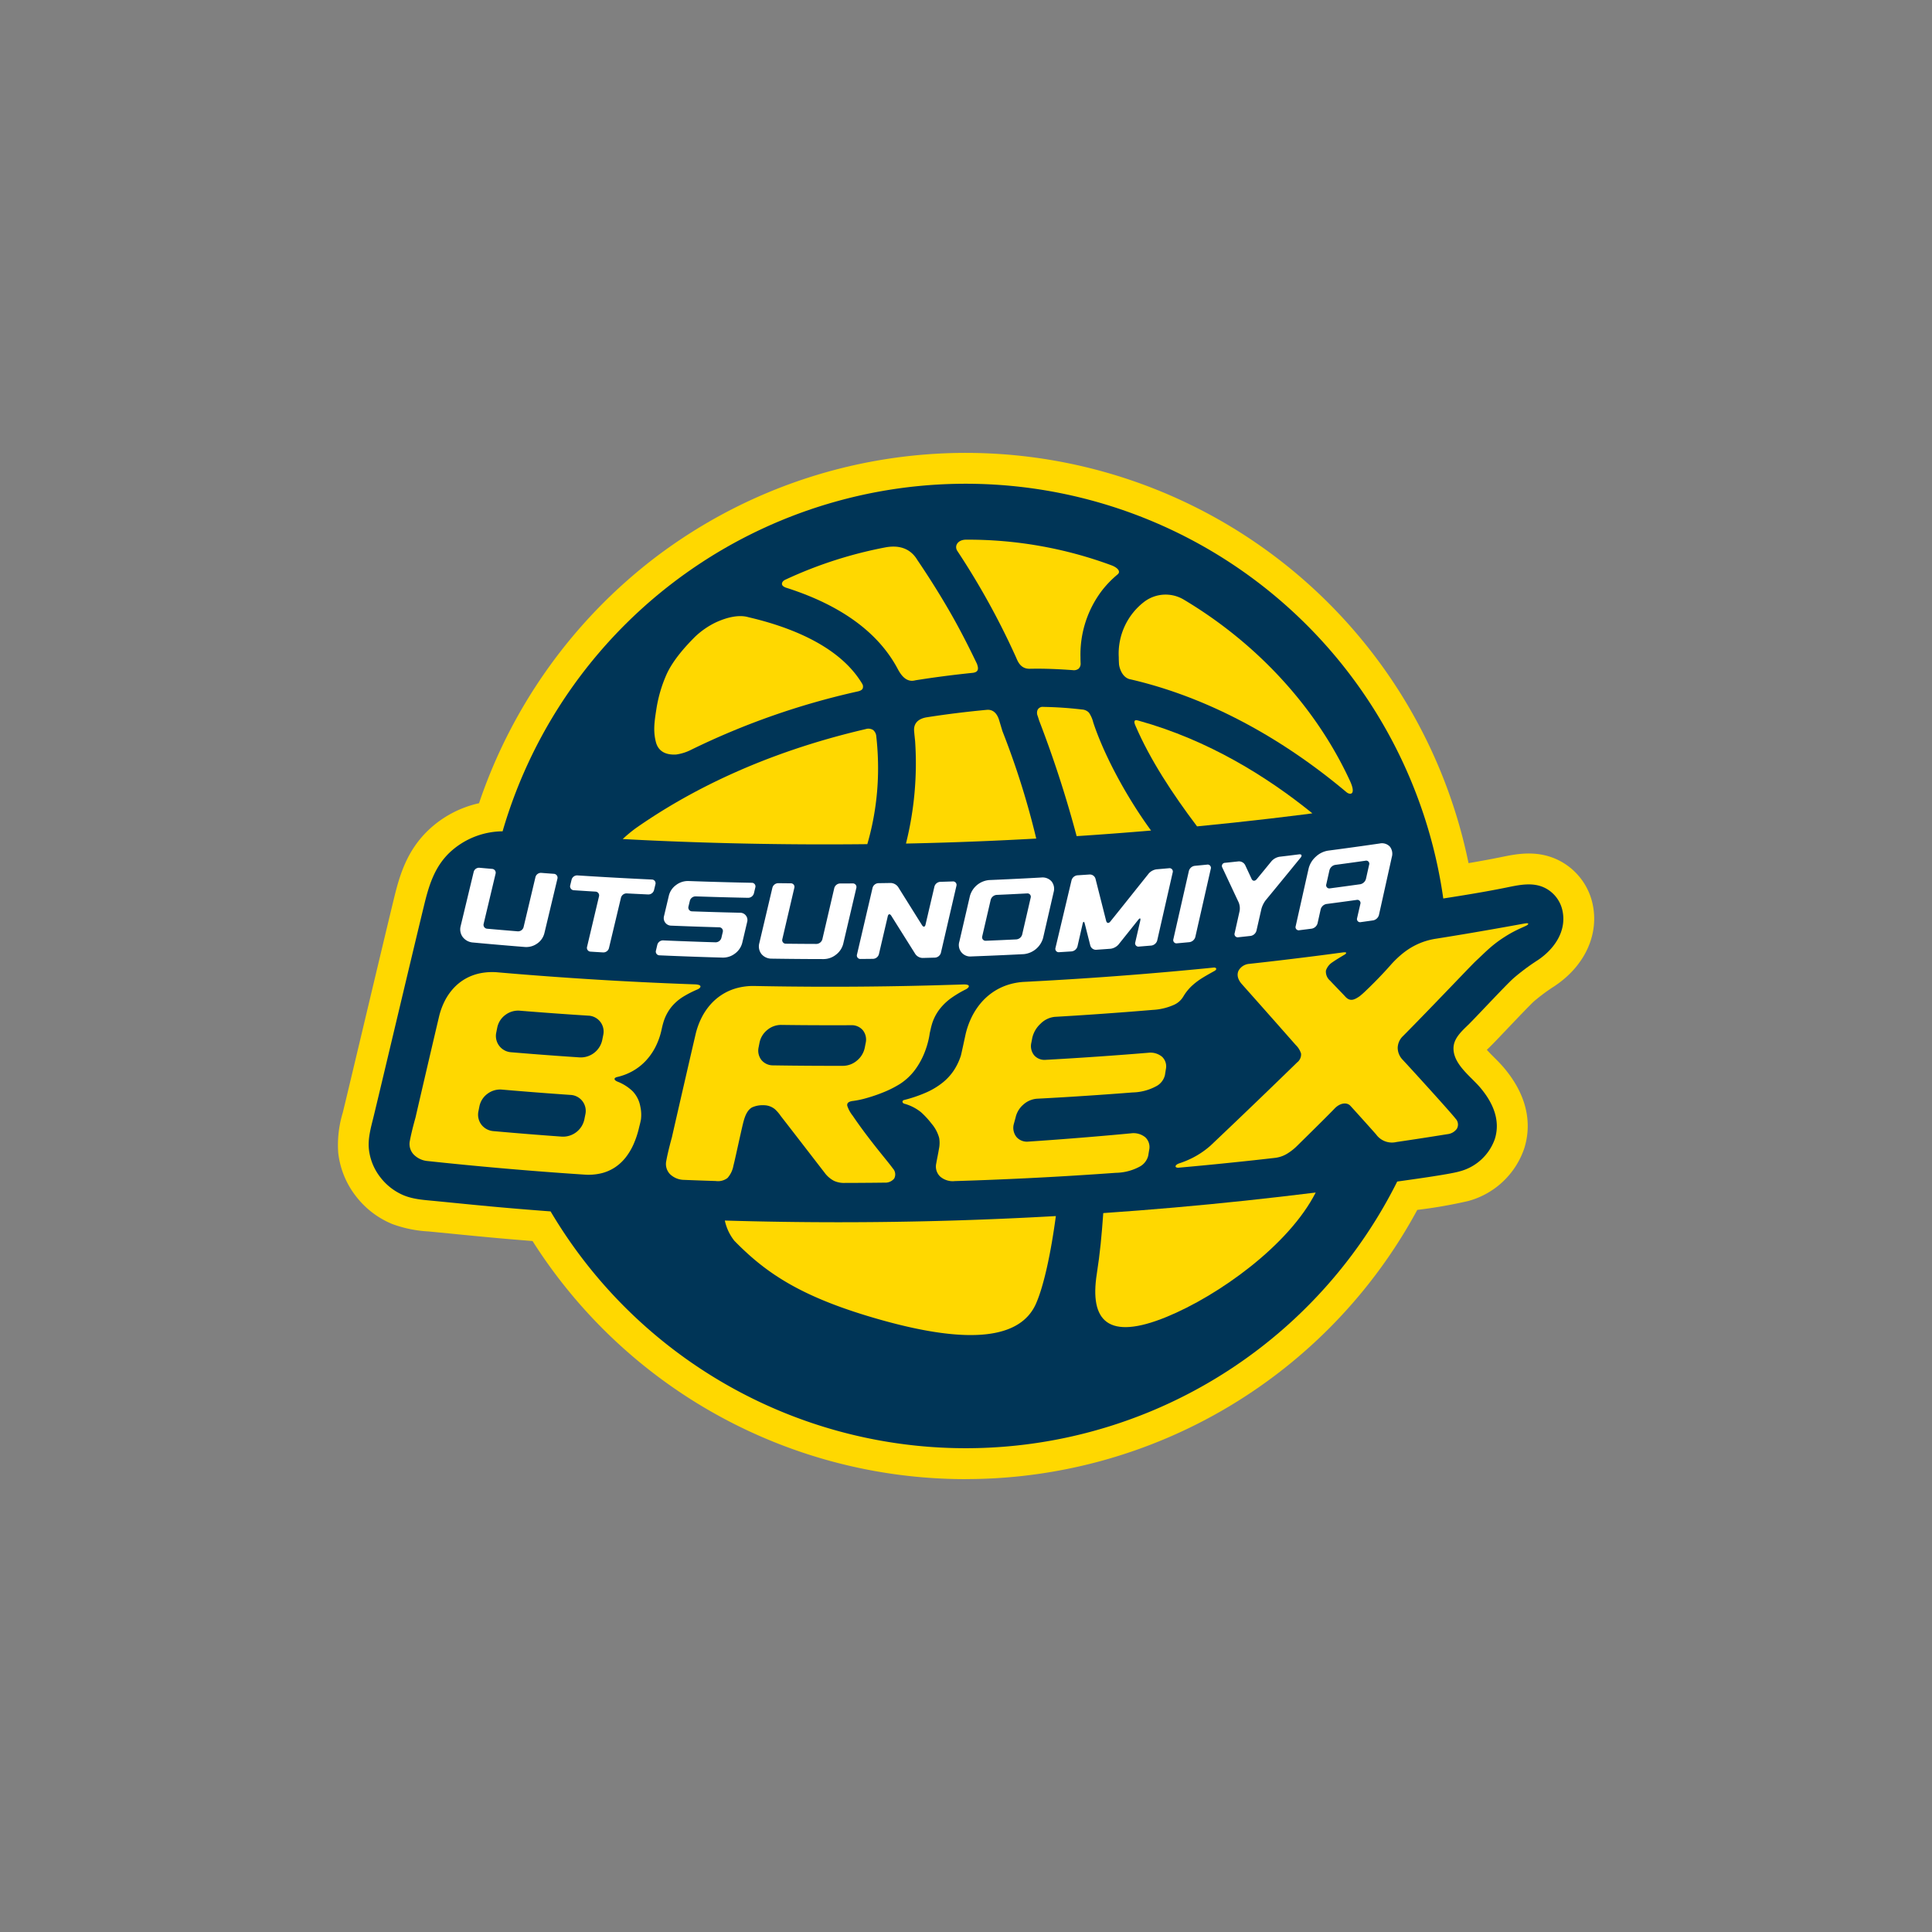
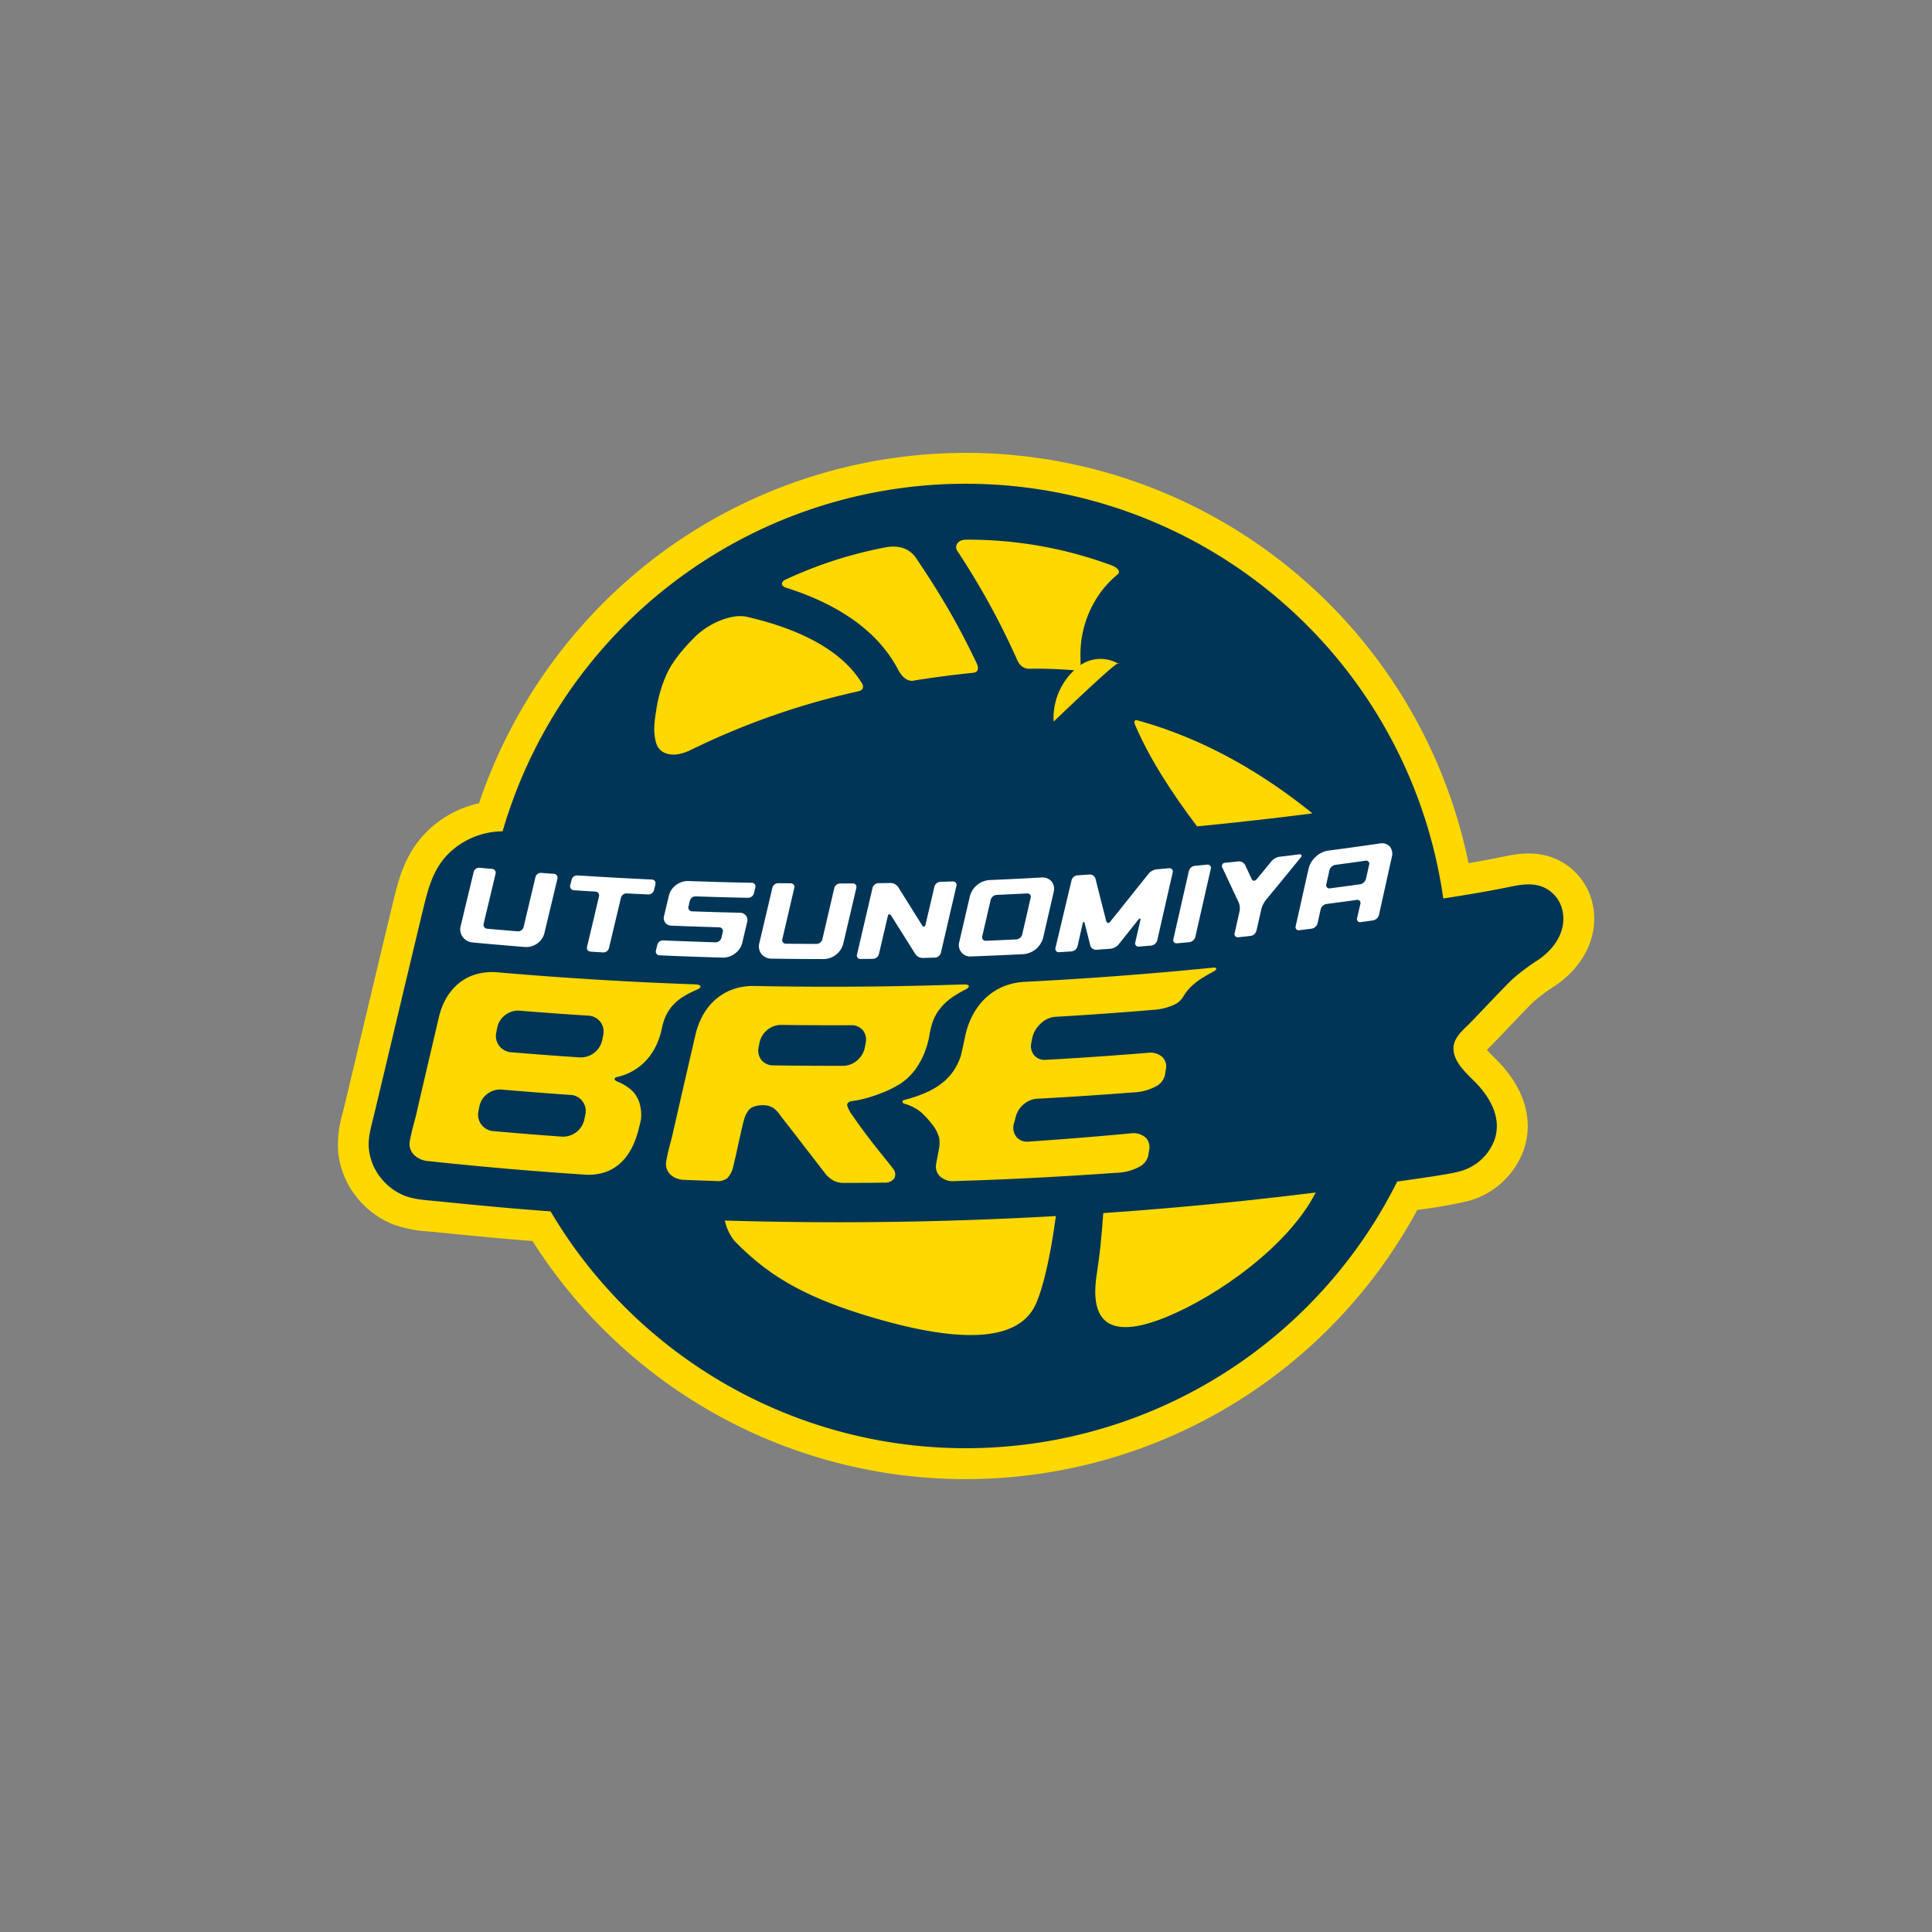
<svg xmlns="http://www.w3.org/2000/svg" width="500" height="500" viewBox="0 0 500 500">
  <rect x="0" y="0" width="500" height="500" fill="#808080" stroke="none" />
  <defs>
    <clipPath id="clip-utsunomiya_brex_bk">
      <rect width="500" height="500" />
    </clipPath>
  </defs>
  <g id="utsunomiya_brex_bk" clip-path="url(#clip-utsunomiya_brex_bk)">
    <rect id="長方形_37" data-name="長方形 37" width="500" height="500" fill="none" />
    <g id="_2023-24シーズン" data-name="2023-24シーズン" transform="translate(-1611.023 -2615.72)">
      <g id="グループ_333" data-name="グループ 333">
        <g id="グループ_326" data-name="グループ 326">
          <path id="パス_2552" data-name="パス 2552" d="M1860.964,2998.518a132.709,132.709,0,0,1-112.122-61.624q-3.434-.268-6.867-.564c-4.862-.419-9.773-.906-14.523-1.376l-5.472-.534a31.922,31.922,0,0,1-9.459-1.931,22.815,22.815,0,0,1-9.3-7.082,22.309,22.309,0,0,1-4.662-11.309,28.659,28.659,0,0,1,1.159-10.373l.205-.828c.655-2.671,2.7-11.281,5.075-21.251,2.985-12.549,6.369-26.772,8.023-33.565,1.441-5.913,3.3-12.127,8.743-17.4a27.694,27.694,0,0,1,13.232-7.086,133.954,133.954,0,0,1,45.533-63.549,132.823,132.823,0,0,1,210.548,79.053c2.683-.456,5.436-.954,8.138-1.5l.449-.092c3.7-.756,8.777-1.795,14.055.529a16.566,16.566,0,0,1,9.405,11.346h0v0h0c1.857,7.941-1.811,16.142-9.576,21.4l-.321.218a46.811,46.811,0,0,0-5.2,3.857c-1.038.937-4.63,4.712-7.006,7.209-1.768,1.859-3.295,3.463-4.1,4.267-.221.221-.454.446-.691.675-.125.123-.268.261-.413.4.572.655,1.336,1.417,1.875,1.956.839.838,1.707,1.7,2.515,2.658,7.125,8.419,6.825,15.968,5.318,20.817a21.133,21.133,0,0,1-14.512,13.7,123.2,123.2,0,0,1-13.2,2.3,132.78,132.78,0,0,1-116.849,69.667Z" fill="#ffd800" />
        </g>
        <g id="グループ_332" data-name="グループ 332">
          <path id="パス_2553" data-name="パス 2553" d="M2015.344,2851.2a8.561,8.561,0,0,0-4.841-5.852c-3.1-1.364-6.526-.563-9.7.081-5.385,1.092-10.825,1.971-16.262,2.818a124.825,124.825,0,0,0-243.447-17.386,20.274,20.274,0,0,0-13.769,5.558c-3.879,3.759-5.3,8.453-6.54,13.552-2.964,12.171-11.609,48.744-13.1,54.828-.676,2.761-1.5,5.554-1.181,8.424a14.348,14.348,0,0,0,3.007,7.25,14.9,14.9,0,0,0,6.023,4.612c2.617,1.066,5.473,1.2,8.251,1.474,6.291.615,12.576,1.263,18.874,1.8q5.426.468,10.856.87a124.832,124.832,0,0,0,219.106-7.724c2.559-.37,13.406-1.825,16.132-2.629a13.164,13.164,0,0,0,9.139-8.407c1.538-4.95-.611-9.53-3.787-13.282-2.458-2.905-7.142-6.158-6.911-10.424.138-2.55,2.409-4.428,4.09-6.1,1.937-1.927,9.365-9.911,11.385-11.737a56.458,56.458,0,0,1,6.4-4.764C2013.325,2861.284,2016.6,2856.576,2015.344,2851.2Z" fill="#003557" />
          <g id="グループ_327" data-name="グループ 327">
-             <path id="パス_2554" data-name="パス 2554" d="M1854.984,2833.789q12.114-.371,24.216-1.047a208.292,208.292,0,0,0-8.75-27.807l-.877-2.922c-.87-2.726-2.625-2.627-3.148-2.588-5.374.5-10.682,1.162-15.717,1.956-3.344.635-3.146,2.971-3.111,3.519s.258,2.626.258,2.626a85.624,85.624,0,0,1-2.367,26.508Q1850.237,2833.934,1854.984,2833.789Z" fill="#ffd800" />
            <path id="パス_2555" data-name="パス 2555" d="M1904.713,2802.23c-.246.278-.066.755.17,1.309,3.752,8.727,9.543,17.579,15.937,26.047q4.77-.463,9.534-.973,9.459-1.011,18.9-2.205c.469-.059.938-.132,1.408-.2-11.707-9.483-26.891-18.952-44.908-23.966C1905.559,2802.2,1904.973,2801.954,1904.713,2802.23Z" fill="#ffd800" />
-             <path id="パス_2556" data-name="パス 2556" d="M1900.622,2787.6c.044.7.713,3.592,3.059,3.955,23.69,5.508,43,18.414,55.766,29.148,1,.852,2.626.749.944-2.9-8.99-19.462-24.466-35.824-42.914-46.845a9.17,9.17,0,0,0-10.211.414,16.9,16.9,0,0,0-6.707,14.449C1900.559,2786.4,1900.583,2787,1900.622,2787.6Z" fill="#ffd800" />
-             <path id="パス_2557" data-name="パス 2557" d="M1893.955,2802.692a7.673,7.673,0,0,0-1.112-2.533,2.677,2.677,0,0,0-1.833-.822,97.822,97.822,0,0,0-9.938-.671,1.472,1.472,0,0,0-1.516.759,1.986,1.986,0,0,0,0,1.537c.269.805.405,1.268.405,1.268a291.129,291.129,0,0,1,9.694,29.883q9.639-.632,19.263-1.45C1903.168,2822.83,1897.017,2811.907,1893.955,2802.692Z" fill="#ffd800" />
+             <path id="パス_2556" data-name="パス 2556" d="M1900.622,2787.6a9.17,9.17,0,0,0-10.211.414,16.9,16.9,0,0,0-6.707,14.449C1900.559,2786.4,1900.583,2787,1900.622,2787.6Z" fill="#ffd800" />
            <path id="パス_2558" data-name="パス 2558" d="M1873.969,2785.833c.35.738,1.016,3.024,3.569,2.963,3.789-.08,7.269.079,11.1.354a2.015,2.015,0,0,0,1.509-.354,1.784,1.784,0,0,0,.543-1.376c-.039-.676-.039-1.476-.039-1.64a27.36,27.36,0,0,1,5.614-17.3,26.62,26.62,0,0,1,4.01-4.117c.949-.828-.233-1.844-1.64-2.354a106.885,106.885,0,0,0-37.674-6.62c-2,.023-3.065,1.561-2.167,2.934A195.931,195.931,0,0,1,1873.969,2785.833Z" fill="#ffd800" />
            <path id="パス_2559" data-name="パス 2559" d="M1857.087,2931.611q-29.231.855-58.479-.014a12.7,12.7,0,0,0,2.467,5.238c8.334,8.529,17.578,14.775,38.169,20.536,22.642,6.335,35.866,4.844,39.89-4.258,1.977-4.478,3.819-12.8,5.144-22.676Q1870.691,2931.208,1857.087,2931.611Z" fill="#ffd800" />
            <path id="パス_2560" data-name="パス 2560" d="M1933.276,2926.449q-18.333,1.952-36.728,3.217c-.423,5.867-.81,10.188-1.674,15.729-1.894,12.146,2.841,17.377,18.051,11.143,13.339-5.467,31.6-18.443,38.6-32.192Q1942.41,2925.474,1933.276,2926.449Z" fill="#ffd800" />
            <path id="パス_2561" data-name="パス 2561" d="M1814.887,2767.951c13.847,4.484,23.39,11.452,28.381,20.73.59,1.1,2,3.828,4.623,3.108,4.779-.765,9.731-1.409,14.767-1.927,1.863-.167,1.539-1.376,1.2-2.345-2.219-4.641-4.532-9.142-6.881-13.23-3.062-5.334-6.078-10.006-8.535-13.629-1.679-2.822-4.422-3.935-8.125-3.306a109.686,109.686,0,0,0-25.85,8.3c-.115.056-1.026.372-1.073,1.131C1813.34,2767.588,1814.73,2767.893,1814.887,2767.951Z" fill="#ffd800" />
-             <path id="パス_2562" data-name="パス 2562" d="M1778.534,2833.186q28.453,1.314,56.95,1a70.4,70.4,0,0,0,2.783-19.916,73.982,73.982,0,0,0-.455-7.911,2.384,2.384,0,0,0-.805-1.7,2.318,2.318,0,0,0-1.98-.243c-26.4,6.146-45.773,16.045-59.514,25.675a37.4,37.4,0,0,0-3.33,2.771C1774.3,2832.974,1776.416,2833.088,1778.534,2833.186Z" fill="#ffd800" />
            <path id="パス_2563" data-name="パス 2563" d="M1786.026,2810.987a12.331,12.331,0,0,0,3.9-1.244,193.482,193.482,0,0,1,43.022-15.068c.49-.1,1.136-.31,1.335-.77a1.366,1.366,0,0,0-.053-1.095c-.236-.436-.518-.849-.792-1.256-6.222-9.214-18.867-13.814-28.7-16.095-2.221-.661-5.2-.172-8.52,1.365a21.01,21.01,0,0,0-5.276,3.651c-2.419,2.409-5.755,6.061-7.439,9.832a35.385,35.385,0,0,0-2.63,9.062c-.518,3.3-.813,5.566-.122,8.33C1781.458,2810.547,1783.844,2811.119,1786.026,2810.987Z" fill="#ffd800" />
          </g>
          <g id="グループ_329" data-name="グループ 329">
            <g id="グループ_328" data-name="グループ 328">
-               <path id="パス_2564" data-name="パス 2564" d="M2005.57,2854.722c-.982.181-2.24.41-3.675.668s-3.047.545-4.737.84-3.458.6-5.2.9-3.471.583-5.074.846-3.085.5-4.345.7a17.786,17.786,0,0,0-4.566,1.358,18.431,18.431,0,0,0-3.83,2.352,25.433,25.433,0,0,0-3.284,3.152c-1.079,1.224-2.248,2.471-3.353,3.607s-2.146,2.159-2.968,2.938a20.578,20.578,0,0,1-1.657,1.471c-1.343.915-2.458,1.468-3.713.072-.327-.365-1.142-1.209-1.955-2.053s-1.625-1.688-1.947-2.044a3.07,3.07,0,0,1-1.094-2.624,4.063,4.063,0,0,1,1.614-2.111c1.046-.72,2.137-1.374,3.214-2.014.463-.275.777-.741-.436-.578-.242.033-1.356.183-2.983.4s-3.769.491-6.067.779-4.75.586-7,.852-4.3.5-5.783.666-2.407.267-2.407.267a3.456,3.456,0,0,0-2.74,1.718c-.476.945-.357,2.194.83,3.53,1.032,1.159,2.187,2.46,3.378,3.8s2.418,2.73,3.6,4.062,2.309,2.608,3.3,3.734l2.5,2.83c.643.728,1.068,1.21,1.188,1.349a5.124,5.124,0,0,1,1.356,2.209,2.6,2.6,0,0,1-1.029,2.283c-1.276,1.243-2.462,2.4-3.582,3.482s-2.176,2.108-3.193,3.09-1.994,1.925-2.959,2.854-1.916,1.844-2.881,2.769-1.943,1.863-2.961,2.836-2.074,1.981-3.2,3.049-2.31,2.2-3.589,3.41a22.391,22.391,0,0,1-4.6,3.155,24.174,24.174,0,0,1-3.514,1.462c-1.24.413-1.3,1.23-.119,1.124.243-.021,1.392-.124,3.076-.279s3.9-.366,6.281-.6,4.919-.5,7.248-.743,4.447-.482,5.982-.654,2.489-.283,2.489-.283a7.816,7.816,0,0,0,3.21-1.222,14.012,14.012,0,0,0,2.388-1.931c.235-.234,1.234-1.215,2.512-2.474s2.833-2.8,4.181-4.143,2.489-2.5,2.937-2.969c1.342-1.423,3.144-1.737,4.086-.711,1.089,1.185,2.555,2.815,3.848,4.254s2.413,2.693,2.808,3.147a5.044,5.044,0,0,0,5.268,1.97c1.76-.259,3.226-.479,4.595-.687s2.638-.4,4.005-.617,2.833-.445,4.59-.728a3.449,3.449,0,0,0,2.455-1.414,2.19,2.19,0,0,0-.329-2.58c-.215-.282-.7-.854-1.378-1.629s-1.545-1.754-2.527-2.852-2.078-2.315-3.21-3.565-2.3-2.535-3.421-3.766-2.205-2.409-3.165-3.446a4.5,4.5,0,0,1-1.292-3.083,4.325,4.325,0,0,1,1.343-3.022c.9-.91,2-2.024,3.2-3.255s2.511-2.58,3.845-3.959,2.691-2.787,3.989-4.136,2.538-2.64,3.634-3.78,2.05-2.132,2.778-2.882,1.231-1.26,1.424-1.437c1.26-1.16,2.263-2.172,3.385-3.168a31.594,31.594,0,0,1,4.092-3.086,30.328,30.328,0,0,1,3.122-1.762c.9-.44,1.682-.771,2.412-1.113C2006.608,2855.008,2006.962,2854.466,2005.57,2854.722Z" fill="#ffd800" />
              <path id="パス_2565" data-name="パス 2565" d="M1908.219,2888.174c-1.769.145-3.391.274-4.915.392s-2.951.225-4.328.325-2.7.195-4.033.286-2.656.181-4.034.27-2.805.179-4.33.271-3.15.187-4.923.285a3.559,3.559,0,0,1-3.009-1.192,3.8,3.8,0,0,1-.715-3.232c.1-.515.149-.773.249-1.288a7.121,7.121,0,0,1,2.116-3.614,6.067,6.067,0,0,1,3.656-1.793c1.693-.1,3.245-.193,4.7-.284s2.821-.181,4.137-.269,2.585-.176,3.854-.267,2.538-.182,3.854-.281,2.678-.2,4.134-.318,3.006-.241,4.7-.383a15.359,15.359,0,0,0,5.526-1.318,5.294,5.294,0,0,0,2.41-2.152l.009-.007a12.3,12.3,0,0,1,2.284-2.825,17.869,17.869,0,0,1,2.758-2.05c.98-.608,2.01-1.169,3.062-1.759.64-.358.507-.92-.3-.839l-1.662.165c-.956.095-2.282.224-3.884.375s-3.48.326-5.542.509-4.3.376-6.637.568-4.753.382-7.169.563-4.825.353-7.135.509-4.521.3-6.537.421-3.838.228-5.371.313-2.777.151-3.638.2l-1.338.069a16.613,16.613,0,0,0-4.512.842,15.087,15.087,0,0,0-3.837,1.939,15.656,15.656,0,0,0-3.109,2.885,17.86,17.86,0,0,0-2.327,3.684,20.81,20.81,0,0,0-1.493,4.33c-.041.185-.313,1.457-.589,2.726s-.556,2.536-.613,2.711a15.6,15.6,0,0,1-1.784,3.755,13.918,13.918,0,0,1-2.847,3.138,19.208,19.208,0,0,1-4.2,2.562A35.67,35.67,0,0,1,1845,2900.4c-.586.153-.539.775.063.96a11.834,11.834,0,0,1,4.329,2.209,22.461,22.461,0,0,1,2.74,2.978,9.447,9.447,0,0,1,1.947,3.678,7.545,7.545,0,0,1-.064,2.857c-.18,1.145-.469,2.444-.7,3.774a3.588,3.588,0,0,0,1,3.337,4.991,4.991,0,0,0,3.654,1.207v-.013c.01,0,.536-.015,1.461-.044s2.252-.072,3.864-.129,3.509-.129,5.577-.214,4.307-.184,6.6-.294,4.647-.231,6.941-.356,4.528-.257,6.591-.384,3.953-.25,5.556-.358,2.92-.2,3.836-.265,1.431-.1,1.431-.1a13.4,13.4,0,0,0,6.31-1.691,4.433,4.433,0,0,0,2.042-2.726c.1-.6.148-.9.247-1.493a3.455,3.455,0,0,0-1.006-3.288,4.815,4.815,0,0,0-3.647-1.025c-1.777.167-3.407.316-4.938.453s-2.963.26-4.346.377-2.717.228-4.052.335-2.668.213-4.052.319-2.817.213-4.35.323-3.164.225-4.944.344a3.581,3.581,0,0,1-3.01-1.207,3.816,3.816,0,0,1-.714-3.236c.193-.7.289-1.055.481-1.758a6.183,6.183,0,0,1,2-3.367,5.929,5.929,0,0,1,3.541-1.537c1.983-.1,3.767-.206,5.432-.3s3.211-.192,4.717-.288,2.972-.192,4.478-.294,3.051-.211,4.715-.332,3.446-.254,5.425-.409a13.451,13.451,0,0,0,6.308-1.724,4.444,4.444,0,0,0,2.037-2.735c.1-.607.145-.91.241-1.517a3.433,3.433,0,0,0-.965-3.247A4.7,4.7,0,0,0,1908.219,2888.174Z" fill="#ffd800" />
              <path id="パス_2566" data-name="パス 2566" d="M1831.828,2900.639a23.574,23.574,0,0,0,3.464-.741,40.69,40.69,0,0,0,4.466-1.538A26.767,26.767,0,0,0,1844,2896.2a14.988,14.988,0,0,0,4.018-3.868,19.654,19.654,0,0,0,2.309-4.285,22.854,22.854,0,0,0,1.052-3.469c.192-.884.25-1.427.25-1.427l.226-.984h0c.047-.2.079-.364.1-.454,0,0,.074-.3.2-.755a12.034,12.034,0,0,1,2.106-4.146,14.49,14.49,0,0,1,3.091-2.908,28.868,28.868,0,0,1,3.628-2.143c.945-.483,1.362-1.337-.679-1.266-.772.026-1.85.063-3.171.1s-2.886.089-4.633.135-3.676.094-5.724.137-4.217.082-6.444.114-4.511.058-6.791.076-4.557.027-6.768.029-4.354,0-6.371-.015-3.9-.028-5.6-.047-3.206-.04-4.463-.06-2.26-.037-2.95-.05l-1.066-.02a16.216,16.216,0,0,0-4.519.523,13.98,13.98,0,0,0-3.842,1.664,14.122,14.122,0,0,0-3.113,2.661,16.124,16.124,0,0,0-2.329,3.51,19.569,19.569,0,0,0-1.495,4.215c-.243,1.042-.565,2.429-.935,4.025s-.785,3.4-1.217,5.276-.88,3.825-1.313,5.708-.85,3.7-1.22,5.321-.695,3.035-.941,4.116-.413,1.823-.472,2.093c0,0-.253.9-.565,2.12s-.68,2.777-.914,4.087a3.766,3.766,0,0,0,1,3.4,5.343,5.343,0,0,0,3.654,1.46c1.63.065,2.853.11,4.076.154s2.446.086,4.076.137a4.071,4.071,0,0,0,3.054-.783,6.566,6.566,0,0,0,1.531-3.207c.145-.534.407-1.684.72-3.09s.677-3.069,1.028-4.626.676-3.034.949-4c.527-1.866,1.248-2.835,2.077-3.323a6.469,6.469,0,0,1,2.992-.583,4.564,4.564,0,0,1,2.981,1.041,10.045,10.045,0,0,1,1.5,1.751c.914,1.171,2.036,2.619,3.214,4.142s2.413,3.123,3.554,4.6l2.992,3.876c.8,1.04,1.362,1.763,1.527,1.974a7.179,7.179,0,0,0,2.517,2.2,6.276,6.276,0,0,0,2.8.524c1.369,0,2.509-.008,3.573-.014s2.052-.013,3.117-.022,2.2-.021,3.572-.038a2.962,2.962,0,0,0,2.479-1.045,2.239,2.239,0,0,0-.33-2.615c-.32-.457-.844-1.121-1.522-1.963s-1.509-1.863-2.442-3.036-1.971-2.5-3.059-3.949-2.227-3.025-3.366-4.7a8.336,8.336,0,0,1-1.41-2.571C1830.179,2901.238,1830.553,2900.782,1831.828,2900.639Zm-2.553-9.085c-1.82,0-3.412,0-4.89,0s-2.843-.01-4.207-.019-2.729-.02-4.208-.036-3.07-.036-4.889-.064a3.843,3.843,0,0,1-3.013-1.4,3.949,3.949,0,0,1-.715-3.275c.1-.507.149-.76.248-1.268a5.652,5.652,0,0,1,2-3.226,5.559,5.559,0,0,1,3.544-1.3c1.819.024,3.411.04,4.889.053s2.843.02,4.207.025,2.729.009,4.207.009,3.07,0,4.889-.013a3.76,3.76,0,0,1,3.013,1.333,3.894,3.894,0,0,1,.714,3.26c-.1.51-.149.765-.249,1.275a5.825,5.825,0,0,1-2,3.279A5.617,5.617,0,0,1,1829.275,2891.554Z" fill="#ffd800" />
            </g>
            <path id="パス_2567" data-name="パス 2567" d="M1770.86,2895.656c-.927-.374-1.155-.965-.053-1.222a14.918,14.918,0,0,0,4.016-1.561,14.258,14.258,0,0,0,3.292-2.586,15.474,15.474,0,0,0,2.48-3.5,18.365,18.365,0,0,0,1.575-4.3c.069-.3.29-1.36.531-2.15a11.642,11.642,0,0,1,2.133-4.076,12.437,12.437,0,0,1,3.079-2.641,28.068,28.068,0,0,1,3.615-1.839c.942-.415,1.36-1.239-.678-1.311-.725-.025-1.74-.062-2.986-.109s-2.722-.107-4.371-.177-3.47-.153-5.405-.246-3.983-.2-6.086-.312-4.26-.238-6.414-.369-4.3-.268-6.391-.409-4.112-.283-6.016-.423-3.687-.275-5.29-.4-3.027-.242-4.212-.34-2.134-.179-2.785-.235l-1.006-.087a15.949,15.949,0,0,0-4.511.219,13.03,13.03,0,0,0-3.834,1.4,12.781,12.781,0,0,0-3.1,2.445,14.669,14.669,0,0,0-2.323,3.346,18.343,18.343,0,0,0-1.488,4.106c-.243,1.023-.564,2.386-.932,3.954s-.783,3.339-1.214,5.183-.877,3.756-1.308,5.606-.847,3.638-1.216,5.227-.692,2.982-.937,4.043-.412,1.792-.471,2.057c0,0-.252.877-.563,2.077s-.678,2.724-.912,4.016a3.957,3.957,0,0,0,1,3.457,5.722,5.722,0,0,0,3.644,1.7c1.8.193,3.5.37,5.12.535s3.166.319,4.654.464,2.923.28,4.323.41,2.768.254,4.124.374,2.7.237,4.058.351,2.724.228,4.126.34,2.836.225,4.327.338,3.037.227,4.661.343,3.327.232,5.13.351a14.371,14.371,0,0,0,4.4-.341,11.21,11.21,0,0,0,3.56-1.551,11.911,11.911,0,0,0,2.776-2.593,16.2,16.2,0,0,0,2.049-3.474,24,24,0,0,0,1.376-4.192c.135-.575.35-1.3.5-2.187a9.99,9.99,0,0,0-.174-3.3,7.667,7.667,0,0,0-1.967-3.919A11.9,11.9,0,0,0,1770.86,2895.656Zm-8.353,8.5-.262,1.309a5.649,5.649,0,0,1-5.783,4.416c-1.774-.127-3.327-.243-4.768-.353s-2.772-.214-4.1-.321-2.66-.217-4.1-.339-2.992-.256-4.764-.414a4.357,4.357,0,0,1-3.139-1.695,4.3,4.3,0,0,1-.746-3.468l.26-1.3a5.342,5.342,0,0,1,2.084-3.209,5.445,5.445,0,0,1,3.693-1.08c1.773.154,3.325.284,4.766.4s2.771.225,4.1.328,2.661.205,4.1.311,2.994.218,4.769.34a4.142,4.142,0,0,1,3.889,5.073Zm4.627-20.536c-.106.523-.159.785-.264,1.309a5.685,5.685,0,0,1-5.784,4.447c-1.774-.117-3.327-.224-4.769-.326s-2.772-.2-4.1-.3-2.661-.2-4.1-.317-2.993-.24-4.767-.389a4.224,4.224,0,0,1-3.886-5.142c.1-.52.157-.78.261-1.3a5.374,5.374,0,0,1,2.084-3.22,5.476,5.476,0,0,1,3.695-1.1c1.773.145,3.326.267,4.767.377s2.772.21,4.1.306,2.662.19,4.1.289,2.995.2,4.77.314a4.119,4.119,0,0,1,3.89,5.053Z" fill="#ffd800" />
          </g>
          <g id="グループ_331" data-name="グループ 331">
            <g id="グループ_330" data-name="グループ 330">
              <path id="パス_2568" data-name="パス 2568" d="M1754.325,2841.861a1.008,1.008,0,0,1,.966,1.239c-.452,1.889-.829,3.463-1.18,4.932s-.678,2.833-1.029,4.3-.728,3.041-1.18,4.929a4.6,4.6,0,0,1-1.849,2.64,4.859,4.859,0,0,1-3.166.9c-1.8-.143-3.292-.266-4.688-.384s-2.693-.229-4.089-.352-2.892-.259-4.686-.426a3.667,3.667,0,0,1-2.635-1.4,3.337,3.337,0,0,1-.552-2.831c.451-1.876.827-3.44,1.178-4.9s.677-2.815,1.028-4.276l1.179-4.9a1.436,1.436,0,0,1,1.5-1.033c1.288.117,1.931.174,3.219.287a.991.991,0,0,1,.936,1.251l-1.075,4.522c-.321,1.347-.618,2.6-.939,3.943s-.664,2.789-1.076,4.52a1.007,1.007,0,0,0,.937,1.253c1.573.141,2.752.243,3.932.343s2.36.2,3.933.328a1.486,1.486,0,0,0,1.527-1.047c.412-1.736.756-3.182,1.077-4.533s.618-2.6.939-3.954.664-2.8,1.076-4.535a1.467,1.467,0,0,1,1.5-1.058C1752.393,2841.722,1753.037,2841.769,1754.325,2841.861Z" fill="#fff" />
              <path id="パス_2569" data-name="パス 2569" d="M1779.713,2843.343a.961.961,0,0,1,.938,1.214l-.367,1.517a1.512,1.512,0,0,1-1.5,1.131c-1.11-.052-1.943-.092-2.775-.133s-1.665-.083-2.775-.141a1.509,1.509,0,0,0-1.5,1.091c-.416,1.748-.763,3.2-1.087,4.562l-.949,3.979c-.324,1.358-.671,2.813-1.087,4.559a1.5,1.5,0,0,1-1.5,1.083c-1.289-.076-1.934-.115-3.223-.2a.979.979,0,0,1-.937-1.229c.412-1.744.756-3.2,1.077-4.553s.619-2.616.939-3.973l1.078-4.555a.977.977,0,0,0-.938-1.227c-1.11-.067-1.942-.119-2.774-.172s-1.664-.106-2.774-.179a1.016,1.016,0,0,1-.966-1.263c.146-.6.22-.9.366-1.508a1.484,1.484,0,0,1,1.5-1.072c1.925.125,3.609.229,5.174.322s3.008.177,4.452.256,2.888.157,4.453.236S1777.787,2843.255,1779.713,2843.343Z" fill="#fff" />
              <path id="パス_2570" data-name="パス 2570" d="M1805.538,2844.183a.942.942,0,0,1,.966,1.191c-.146.611-.22.917-.366,1.529a1.562,1.562,0,0,1-1.5,1.17c-1.81-.037-3.318-.072-4.726-.108s-2.715-.071-4.122-.113-2.916-.089-4.726-.151a1.543,1.543,0,0,0-1.5,1.12c-.147.608-.22.913-.367,1.521a.972.972,0,0,0,.967,1.235c1.642.058,3.009.1,4.286.142s2.462.074,3.739.109,2.645.069,4.287.107a1.887,1.887,0,0,1,1.906,2.415c-.254,1.078-.445,1.886-.635,2.694s-.381,1.617-.635,2.694a4.94,4.94,0,0,1-1.852,2.741,5.077,5.077,0,0,1-3.17,1.069c-1.638-.046-3.071-.089-4.4-.132s-2.559-.085-3.787-.129-2.456-.091-3.787-.143-2.763-.113-4.4-.185a.963.963,0,0,1-.939-1.214c.147-.618.22-.927.366-1.545a1.526,1.526,0,0,1,1.5-1.106c1.81.078,3.318.138,4.725.192s2.714.1,4.122.15,2.915.1,4.725.151a1.556,1.556,0,0,0,1.5-1.13c.146-.621.219-.931.366-1.553a.963.963,0,0,0-.967-1.2c-1.645-.047-3.016-.089-4.3-.131s-2.467-.083-3.747-.13-2.65-.1-4.295-.166a1.949,1.949,0,0,1-1.906-2.451c.254-1.072.444-1.875.635-2.679s.38-1.608.634-2.68a4.839,4.839,0,0,1,1.862-2.708,5.076,5.076,0,0,1,3.16-1.032c1.638.059,3.07.107,4.4.149s2.559.078,3.788.112,2.456.066,3.787.1S1803.9,2844.151,1805.538,2844.183Z" fill="#fff" />
              <path id="パス_2571" data-name="パス 2571" d="M1831.676,2844.35a.928.928,0,0,1,.966,1.166c-.452,1.93-.829,3.538-1.181,5.039l-1.031,4.393c-.352,1.5-.729,3.107-1.182,5.035a5.118,5.118,0,0,1-1.852,2.792,5.192,5.192,0,0,1-3.171,1.153c-1.8,0-3.3-.009-4.7-.017s-2.7-.02-4.1-.034-2.9-.032-4.7-.059a3.369,3.369,0,0,1-2.641-1.2,3.2,3.2,0,0,1-.553-2.8c.452-1.917.829-3.514,1.181-5l1.031-4.368c.352-1.492.729-3.09,1.182-5.008a1.584,1.584,0,0,1,1.5-1.153c1.29.016,1.935.023,3.225.035a.916.916,0,0,1,.939,1.181c-.413,1.77-.758,3.244-1.079,4.619s-.619,2.653-.941,4.028l-1.078,4.616a.928.928,0,0,0,.938,1.183c1.577.018,2.759.028,3.941.037s2.365.015,3.941.02a1.641,1.641,0,0,0,1.53-1.17l1.078-4.628c.321-1.379.619-2.66.941-4.04l1.078-4.631a1.62,1.62,0,0,1,1.5-1.178C1829.741,2844.362,1830.386,2844.358,1831.676,2844.35Z" fill="#fff" />
              <path id="パス_2572" data-name="パス 2572" d="M1852.855,2845.155a1.674,1.674,0,0,1,1.5-1.218c1.289-.038,1.934-.058,3.223-.1a.9.9,0,0,1,.966,1.143l-1.081,4.666-.931,4.014c-.3,1.3-.6,2.6-.93,4.013l-1.081,4.662a1.707,1.707,0,0,1-1.529,1.218c-1.278.035-1.918.052-3.2.083a2.357,2.357,0,0,1-1.887-1.019c-.828-1.316-1.518-2.413-2.162-3.438l-1.886-3c-.644-1.026-1.334-2.126-2.161-3.446-.357-.582-.776-.519-.922.126l-1.147,4.909c-.344,1.473-.688,2.945-1.147,4.907a1.639,1.639,0,0,1-1.5,1.193c-1.29.014-1.934.021-3.224.031a.9.9,0,0,1-.939-1.166c.4-1.725.755-3.234,1.082-4.635l.931-3.99c.3-1.294.6-2.588.931-3.991s.68-2.912,1.082-4.639a1.641,1.641,0,0,1,1.5-1.193c1.29-.017,1.934-.027,3.224-.049a2.469,2.469,0,0,1,1.888,1.029c.824,1.32,1.511,2.418,2.152,3.443l1.877,3,2.152,3.435c.356.578.775.512.92-.163.459-1.963.8-3.436,1.147-4.909S1852.4,2847.12,1852.855,2845.155Z" fill="#fff" />
              <path id="パス_2573" data-name="パス 2573" d="M1880.521,2842.818a3.129,3.129,0,0,1,2.637,1,3.086,3.086,0,0,1,.552,2.76l-.95,4.13c-.283,1.23-.545,2.372-.828,3.6l-.95,4.128a5.77,5.77,0,0,1-5.015,4.214c-1.8.091-3.3.162-4.7.227s-2.7.121-4.1.18-2.9.118-4.7.185a2.962,2.962,0,0,1-3.164-3.832l.95-4.1c.284-1.223.546-2.358.83-3.581l.95-4.106a5.667,5.667,0,0,1,5.018-4.144c1.8-.076,3.294-.144,4.692-.21s2.694-.13,4.091-.2S1878.725,2842.919,1880.521,2842.818Zm-2.763,5.245a.871.871,0,0,0-.937-1.126c-1.574.082-2.755.14-3.935.2s-2.361.112-3.936.182a1.741,1.741,0,0,0-1.528,1.241l-1.1,4.747-1.1,4.745a.9.9,0,0,0,.966,1.136c1.575-.065,2.755-.116,3.936-.169s2.362-.108,3.936-.185a1.716,1.716,0,0,0,1.5-1.25c.439-1.9.768-3.33,1.1-4.758S1877.319,2849.967,1877.758,2848.063Z" fill="#fff" />
              <path id="パス_2574" data-name="パス 2574" d="M1908.331,2841.767a3.3,3.3,0,0,1,2.009-1.068c1.286-.111,1.928-.167,3.213-.282a.852.852,0,0,1,.963,1.09c-.4,1.763-.751,3.3-1.077,4.737s-.627,2.753-.927,4.074l-.928,4.073c-.325,1.431-.676,2.972-1.077,4.732a1.832,1.832,0,0,1-1.524,1.307c-1.275.107-1.912.159-3.187.263a.853.853,0,0,1-.964-1.1c.258-1.118.452-1.958.645-2.8s.387-1.679.646-2.8c.144-.684-.084-.778-.513-.239-1.026,1.288-1.8,2.253-2.566,3.216s-1.539,1.927-2.565,3.209a3.351,3.351,0,0,1-2.01,1.074c-1.5.11-2.249.164-3.749.268a1.515,1.515,0,0,1-1.525-1.1c-.286-1.129-.5-1.975-.715-2.822s-.43-1.693-.716-2.822c-.163-.661-.415-.645-.56.037-.267,1.172-.468,2.05-.669,2.929s-.4,1.756-.669,2.927a1.784,1.784,0,0,1-1.526,1.274c-1.276.081-1.915.12-3.191.2a.87.87,0,0,1-.965-1.119c.416-1.749.78-3.28,1.117-4.7l.962-4.047c.312-1.313.624-2.626.961-4.048s.7-2.955,1.117-4.706a1.752,1.752,0,0,1,1.5-1.273c1.265-.083,1.9-.125,3.162-.212a1.524,1.524,0,0,1,1.524,1.07c.368,1.457.676,2.671.962,3.8s.553,2.184.84,3.317.594,2.346.963,3.8c.162.633.643.738,1.073.2,1-1.241,1.869-2.329,2.679-3.34s1.558-1.945,2.305-2.881,1.495-1.871,2.3-2.886Z" fill="#fff" />
              <path id="パス_2575" data-name="パス 2575" d="M1923.41,2839.485a.845.845,0,0,1,.963,1.082c-.4,1.767-.751,3.313-1.077,4.748s-.626,2.761-.926,4.085-.6,2.65-.927,4.084-.676,2.98-1.076,4.745a1.859,1.859,0,0,1-1.524,1.322c-1.273.12-1.91.178-3.184.294a.843.843,0,0,1-.963-1.09c.4-1.762.752-3.3,1.077-4.737s.627-2.755.927-4.078.6-2.645.927-4.079.676-2.977,1.077-4.741a1.819,1.819,0,0,1,1.495-1.32C1921.484,2839.676,1922.126,2839.613,1923.41,2839.485Z" fill="#fff" />
              <path id="パス_2576" data-name="パス 2576" d="M1947.2,2836.828c.669-.082.877.284.421.846-1.209,1.482-2.217,2.715-3.157,3.865s-1.815,2.215-2.756,3.362-1.949,2.374-3.159,3.844a6.651,6.651,0,0,0-1.071,2.2c-.257,1.129-.45,1.975-.643,2.822s-.386,1.693-.644,2.821a1.856,1.856,0,0,1-1.493,1.344c-1.283.141-1.924.211-3.208.348a.825.825,0,0,1-.934-1.078l.63-2.815.63-2.816a4.066,4.066,0,0,0-.22-2.3c-.848-1.8-1.483-3.159-2.119-4.513l-2.118-4.518a.818.818,0,0,1,.714-1.224c1.384-.144,2.076-.217,3.459-.367a1.812,1.812,0,0,1,1.742.961l1.665,3.575c.272.586.862.633,1.319.076.768-.933,1.344-1.634,1.92-2.335s1.152-1.4,1.919-2.34a3.574,3.574,0,0,1,2.06-1.14l2.522-.3Z" fill="#fff" />
              <path id="パス_2577" data-name="パス 2577" d="M1949.7,2840.472a6.057,6.057,0,0,1,1.852-3.035,5.985,5.985,0,0,1,3.162-1.569c1.785-.235,3.272-.435,4.659-.625s2.676-.367,4.063-.562,2.873-.407,4.655-.666a2.821,2.821,0,0,1,2.6.776,2.992,2.992,0,0,1,.535,2.722c-.333,1.5-.624,2.814-.895,4.034s-.52,2.345-.77,3.471-.5,2.251-.77,3.47-.562,2.531-.9,4.031a1.933,1.933,0,0,1-1.488,1.393c-1.279.183-1.918.274-3.2.452a.811.811,0,0,1-.958-1.045c.334-1.462.5-2.192.836-3.654a.812.812,0,0,0-.958-1.046c-1.564.217-2.736.377-3.909.535s-2.346.314-3.91.519a1.9,1.9,0,0,0-1.49,1.372l-.81,3.641a1.935,1.935,0,0,1-1.518,1.372c-1.27.16-1.905.24-3.176.4a.817.817,0,0,1-.96-1.06c.334-1.491.626-2.8.9-4.009s.521-2.331.772-3.45.5-2.239.772-3.451S1949.367,2841.965,1949.7,2840.472Zm4.576,4.07a.822.822,0,0,0,.96,1.081c1.564-.206,2.737-.364,3.91-.524s2.345-.32,3.908-.538a1.916,1.916,0,0,0,1.487-1.417l.81-3.625a.8.8,0,0,0-.959-1.043c-1.562.221-2.735.384-3.907.545s-2.345.321-3.909.53a1.91,1.91,0,0,0-1.49,1.376Z" fill="#fff" />
            </g>
          </g>
        </g>
      </g>
    </g>
  </g>
</svg>